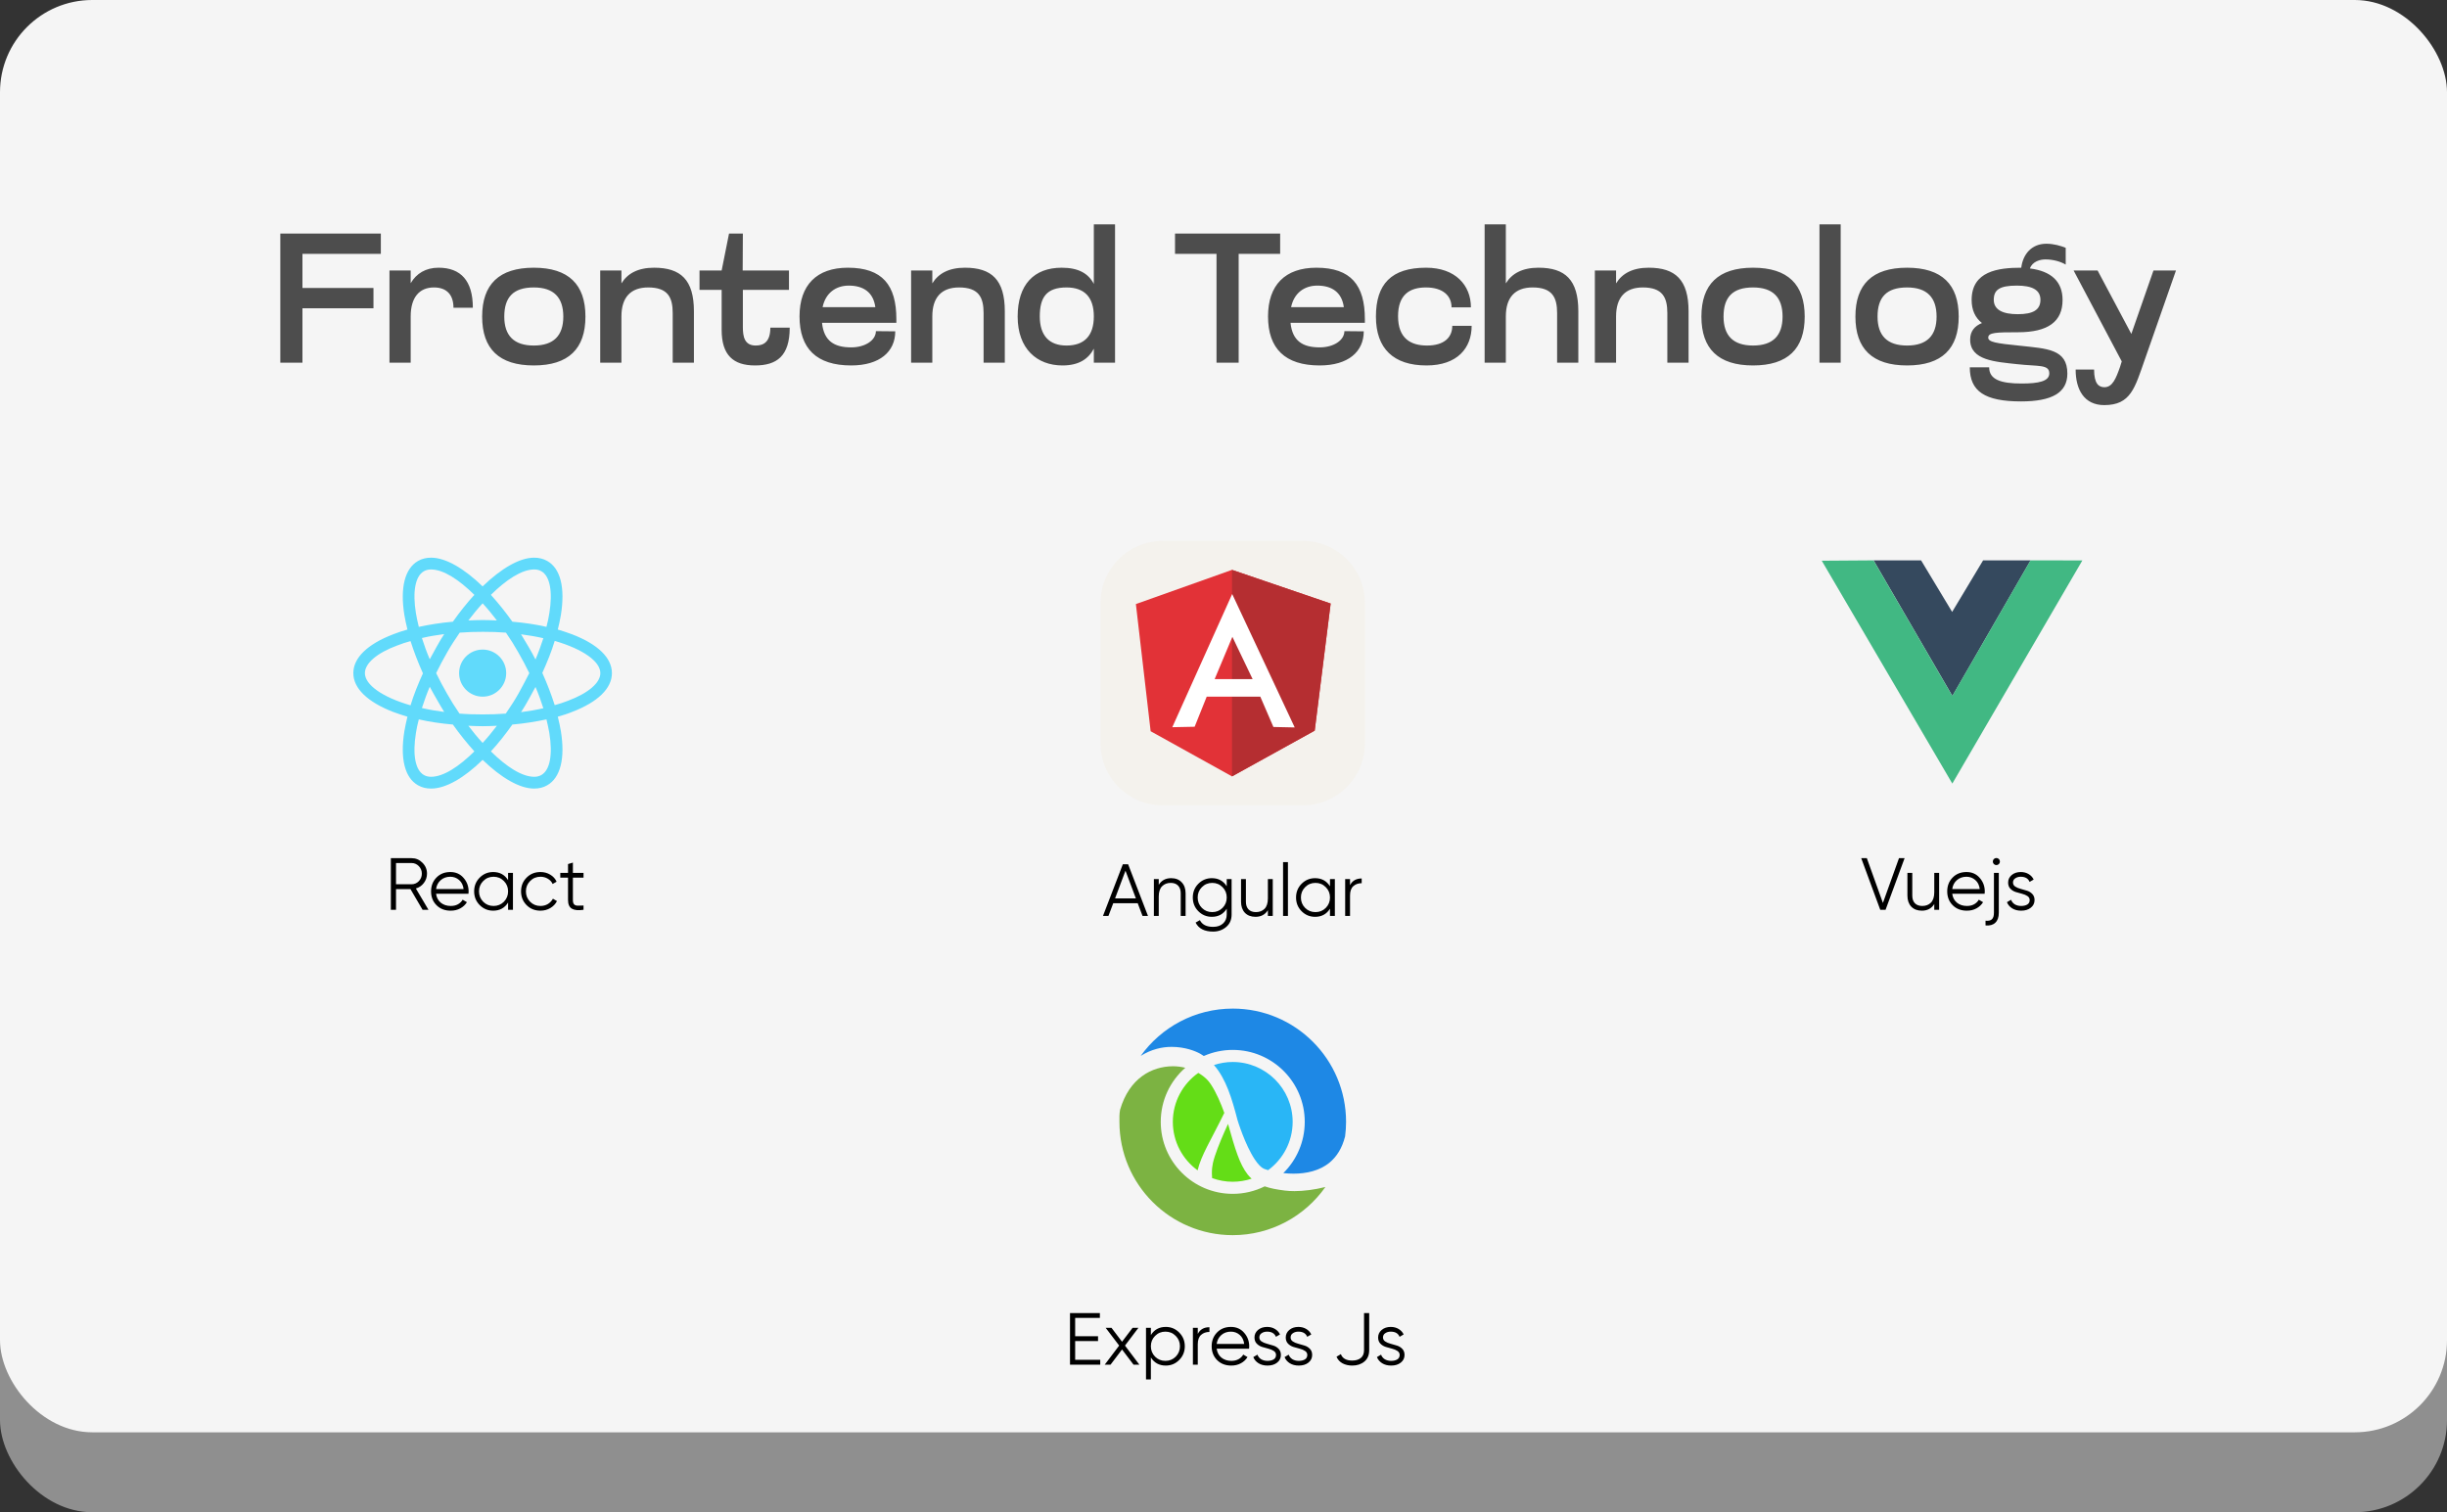
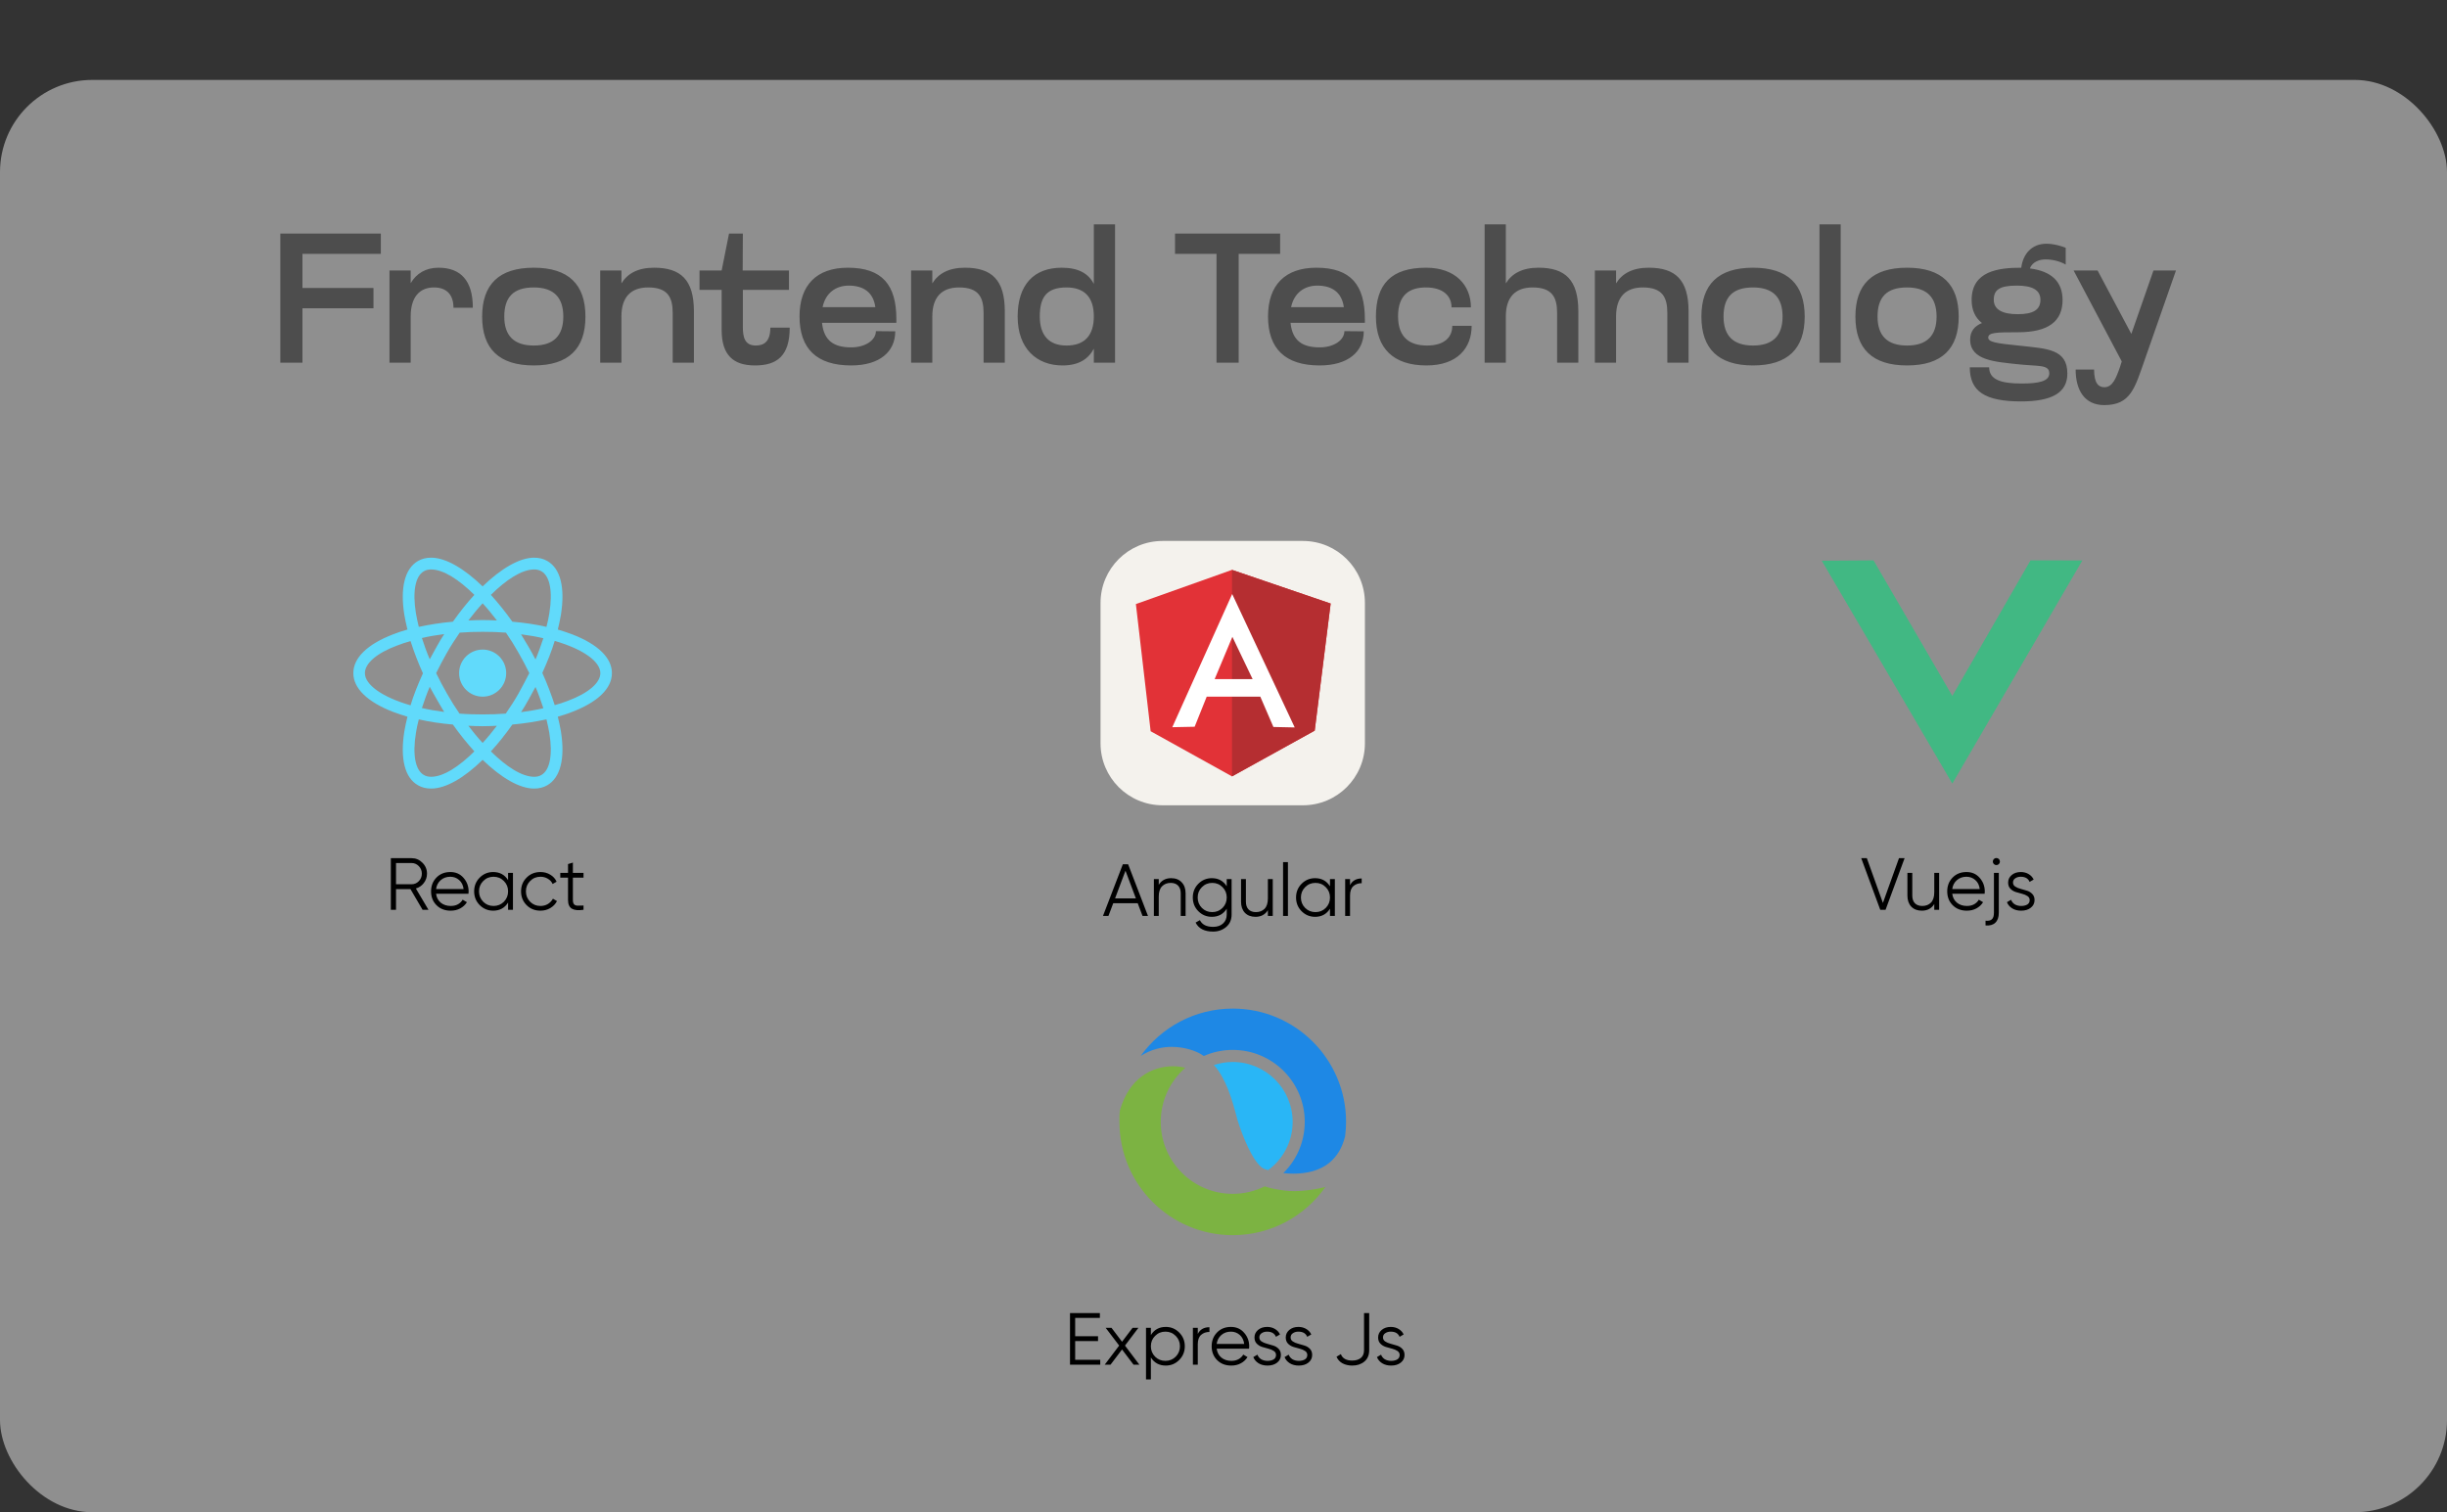
<svg xmlns="http://www.w3.org/2000/svg" width="398" height="246" viewBox="0 0 398 246" fill="none">
  <rect x="0" y="0" width="398" height="246" fill="#333333" stroke="none" />
  <rect y="13" width="398" height="233" rx="15" fill="#8F8F8F" />
-   <rect width="398" height="233" rx="15" fill="#F5F5F5" />
  <path d="M45.593 59V38H61.943V41.3H49.193V46.85H60.743V50.15H49.193V59H45.593ZM66.797 59H63.347V44H66.797V46.07C67.727 44.48 69.257 43.55 71.327 43.55C74.957 43.55 76.907 45.68 76.907 50.06H73.757C73.757 48.11 72.797 46.76 70.577 46.76C68.207 46.76 66.797 48.38 66.797 51.47V59ZM78.421 51.5C78.421 46.28 81.15 43.55 86.82 43.55C92.49 43.55 95.221 46.28 95.221 51.5C95.221 56.72 92.49 59.45 86.82 59.45C81.15 59.45 78.421 56.72 78.421 51.5ZM82.02 51.5C82.02 54.59 83.581 56.21 86.82 56.21C90.061 56.21 91.621 54.59 91.621 51.5C91.621 48.38 90.061 46.76 86.82 46.76C83.46 46.76 82.02 48.38 82.02 51.5ZM112.864 59H109.414V50.93C109.414 48.38 108.634 46.76 105.424 46.76C102.574 46.76 101.074 48.38 101.074 51.47V59H97.624V44H101.074V46.1C102.064 44.48 103.774 43.55 106.384 43.55C110.734 43.55 112.864 45.53 112.864 50.63V59ZM117.375 53.66V47.15H113.775V44H117.375L118.575 38H120.825L120.795 44H128.325V47.15H120.825V53.21C120.825 54.77 121.095 56.21 122.925 56.21C124.275 56.21 125.295 55.55 125.295 53.3H128.445C128.445 57.95 126.315 59.45 122.805 59.45C119.265 59.45 117.375 57.77 117.375 53.66ZM145.792 51.92V52.52H133.702C134.002 55.49 135.712 56.51 138.442 56.51C140.782 56.51 142.462 55.31 142.462 53.87L145.612 53.9C145.612 57.2 143.092 59.45 138.442 59.45C132.802 59.45 130.042 56.69 130.042 51.47C130.042 46.37 132.832 43.55 137.902 43.55C143.542 43.55 145.792 46.4 145.792 51.92ZM133.792 49.97H142.372C142.042 47.51 140.392 46.46 138.052 46.46C135.952 46.46 134.272 47.66 133.792 49.97ZM163.43 59H159.98V50.93C159.98 48.38 159.2 46.76 155.99 46.76C153.14 46.76 151.64 48.38 151.64 51.47V59H148.19V44H151.64V46.1C152.63 44.48 154.34 43.55 156.95 43.55C161.3 43.55 163.43 45.53 163.43 50.63V59ZM177.91 59V56.72C177.04 58.37 175.51 59.45 172.81 59.45C168.64 59.45 165.52 56.72 165.52 51.5C165.52 46.28 168.19 43.55 172.69 43.55C175.45 43.55 177.04 44.51 177.91 46.19V36.5H181.36V59H177.91ZM169.12 51.47C169.12 54.56 170.62 56.21 173.47 56.21C176.41 56.21 177.91 54.56 177.91 51.47C177.91 48.38 176.41 46.76 173.47 46.76C170.2 46.76 169.12 48.38 169.12 51.47ZM197.865 59V41.3H191.115V38H208.215V41.3H201.465V59H197.865ZM221.993 51.92V52.52H209.903C210.203 55.49 211.913 56.51 214.643 56.51C216.983 56.51 218.663 55.31 218.663 53.87L221.813 53.9C221.813 57.2 219.293 59.45 214.643 59.45C209.003 59.45 206.243 56.69 206.243 51.47C206.243 46.37 209.033 43.55 214.103 43.55C219.743 43.55 221.993 46.4 221.993 51.92ZM209.993 49.97H218.573C218.243 47.51 216.593 46.46 214.253 46.46C212.153 46.46 210.473 47.66 209.993 49.97ZM231.952 43.55C236.722 43.55 239.242 46.4 239.242 50H236.092C236.092 48.11 234.682 46.76 231.922 46.76C229.222 46.76 227.392 47.99 227.392 51.44C227.392 55.04 229.432 56.21 232.102 56.21C234.922 56.21 236.212 54.86 236.212 53H239.362C239.362 56.6 237.052 59.45 232.012 59.45C226.672 59.45 223.792 56.72 223.792 51.5C223.792 46.22 226.282 43.55 231.952 43.55ZM244.922 59H241.472V36.5H244.922V46.1C245.912 44.48 247.622 43.55 250.232 43.55C254.582 43.55 256.712 45.53 256.712 50.63V59H253.262V50.93C253.262 48.38 252.482 46.76 249.272 46.76C246.422 46.76 244.922 48.38 244.922 51.47V59ZM274.641 59H271.191V50.93C271.191 48.38 270.411 46.76 267.201 46.76C264.351 46.76 262.851 48.38 262.851 51.47V59H259.401V44H262.851V46.1C263.841 44.48 265.551 43.55 268.161 43.55C272.511 43.55 274.641 45.53 274.641 50.63V59ZM276.731 51.5C276.731 46.28 279.461 43.55 285.131 43.55C290.801 43.55 293.531 46.28 293.531 51.5C293.531 56.72 290.801 59.45 285.131 59.45C279.461 59.45 276.731 56.72 276.731 51.5ZM280.331 51.5C280.331 54.59 281.891 56.21 285.131 56.21C288.371 56.21 289.931 54.59 289.931 51.5C289.931 48.38 288.371 46.76 285.131 46.76C281.771 46.76 280.331 48.38 280.331 51.5ZM299.385 59H295.935V36.5H299.385V59ZM301.78 51.5C301.78 46.28 304.51 43.55 310.18 43.55C315.85 43.55 318.58 46.28 318.58 51.5C318.58 56.72 315.85 59.45 310.18 59.45C304.51 59.45 301.78 56.72 301.78 51.5ZM305.38 51.5C305.38 54.59 306.94 56.21 310.18 56.21C313.42 56.21 314.98 54.59 314.98 51.5C314.98 48.38 313.42 46.76 310.18 46.76C306.82 46.76 305.38 48.38 305.38 51.5ZM335.983 40.31V43.04C335.023 42.47 333.763 42.2 332.683 42.2C331.783 42.2 330.553 42.56 330.163 43.67C333.703 44.12 335.473 45.86 335.473 48.8C335.473 52.28 333.163 54.05 328.213 54.05C324.703 54.05 323.383 54.08 323.383 54.92C323.383 55.64 324.643 55.85 328.543 56.24C332.953 56.72 336.253 56.78 336.253 60.77C336.253 63.89 333.733 65.3 328.723 65.3C322.813 65.3 320.383 63.65 320.383 59.75H323.533C323.533 61.73 325.393 62.39 328.813 62.39C331.573 62.39 333.313 62.03 333.313 60.74C333.313 59.24 331.513 59.63 328.063 59.24C324.553 58.85 320.443 58.64 320.443 55.25C320.443 53.84 321.193 53.03 322.363 52.55C321.253 51.68 320.683 50.42 320.683 48.8C320.683 44.09 325.033 43.55 328.753 43.55C329.023 41.36 330.433 39.65 332.833 39.65C334.033 39.65 335.143 39.98 335.983 40.31ZM324.283 48.77C324.283 50.42 325.783 51.11 328.183 51.11C330.673 51.11 331.873 50.42 331.873 48.77C331.873 47.15 330.523 46.46 328.033 46.46C325.213 46.46 324.283 47.15 324.283 48.77ZM348.849 58.49C347.229 63.11 346.569 65.9 342.249 65.9C339.009 65.9 337.599 63.41 337.599 60.11H340.599C340.599 62.45 341.379 62.99 342.279 62.99C343.569 62.99 344.139 61.64 344.829 59.66L345.099 58.79L337.269 44H341.169L346.659 54.32L350.259 44H353.919L348.849 58.49Z" fill="#4D4D4D" />
  <path d="M68.731 148L66.763 144.64H64.411V148H63.571V139.6H66.931C67.627 139.6 68.219 139.848 68.707 140.344C69.203 140.832 69.451 141.424 69.451 142.12C69.451 142.688 69.279 143.196 68.935 143.644C68.599 144.084 68.167 144.38 67.639 144.532L69.691 148H68.731ZM64.411 140.392V143.848H66.931C67.395 143.848 67.791 143.68 68.119 143.344C68.447 143 68.611 142.592 68.611 142.12C68.611 141.64 68.447 141.232 68.119 140.896C67.791 140.56 67.395 140.392 66.931 140.392H64.411ZM73.243 141.856C74.131 141.856 74.847 142.172 75.391 142.804C75.943 143.428 76.219 144.168 76.219 145.024C76.219 145.112 76.211 145.236 76.195 145.396H70.927C71.007 146.004 71.263 146.488 71.695 146.848C72.135 147.2 72.675 147.376 73.315 147.376C73.771 147.376 74.163 147.284 74.491 147.1C74.827 146.908 75.079 146.66 75.247 146.356L75.943 146.764C75.679 147.188 75.319 147.524 74.863 147.772C74.407 148.02 73.887 148.144 73.303 148.144C72.359 148.144 71.591 147.848 70.999 147.256C70.407 146.664 70.111 145.912 70.111 145C70.111 144.104 70.403 143.356 70.987 142.756C71.571 142.156 72.323 141.856 73.243 141.856ZM73.243 142.624C72.619 142.624 72.095 142.812 71.671 143.188C71.255 143.556 71.007 144.036 70.927 144.628H75.403C75.323 143.996 75.079 143.504 74.671 143.152C74.263 142.8 73.787 142.624 73.243 142.624ZM82.639 142H83.431V148H82.639V146.824C82.087 147.704 81.279 148.144 80.215 148.144C79.359 148.144 78.627 147.84 78.019 147.232C77.419 146.624 77.119 145.88 77.119 145C77.119 144.12 77.419 143.376 78.019 142.768C78.627 142.16 79.359 141.856 80.215 141.856C81.279 141.856 82.087 142.296 82.639 143.176V142ZM78.595 146.692C79.051 147.148 79.611 147.376 80.275 147.376C80.939 147.376 81.499 147.148 81.955 146.692C82.411 146.228 82.639 145.664 82.639 145C82.639 144.336 82.411 143.776 81.955 143.32C81.499 142.856 80.939 142.624 80.275 142.624C79.611 142.624 79.051 142.856 78.595 143.32C78.139 143.776 77.911 144.336 77.911 145C77.911 145.664 78.139 146.228 78.595 146.692ZM87.904 148.144C87 148.144 86.248 147.844 85.648 147.244C85.048 146.636 84.748 145.888 84.748 145C84.748 144.112 85.048 143.368 85.648 142.768C86.248 142.16 87 141.856 87.904 141.856C88.496 141.856 89.028 142 89.5 142.288C89.972 142.568 90.316 142.948 90.532 143.428L89.884 143.8C89.724 143.44 89.464 143.156 89.104 142.948C88.752 142.732 88.352 142.624 87.904 142.624C87.24 142.624 86.68 142.856 86.224 143.32C85.768 143.776 85.54 144.336 85.54 145C85.54 145.664 85.768 146.228 86.224 146.692C86.68 147.148 87.24 147.376 87.904 147.376C88.352 147.376 88.752 147.272 89.104 147.064C89.456 146.848 89.732 146.56 89.932 146.2L90.592 146.584C90.344 147.064 89.98 147.444 89.5 147.724C89.02 148.004 88.488 148.144 87.904 148.144ZM94.909 142.768H93.181V146.404C93.181 146.732 93.245 146.968 93.373 147.112C93.501 147.248 93.693 147.32 93.949 147.328C94.205 147.328 94.525 147.32 94.909 147.304V148C94.069 148.128 93.437 148.068 93.013 147.82C92.597 147.572 92.389 147.1 92.389 146.404V142.768H91.129V142H92.389V140.56L93.181 140.32V142H94.909V142.768Z" fill="black" />
  <path d="M185.829 149L185.049 146.936H181.065L180.285 149H179.397L182.625 140.6H183.489L186.717 149H185.829ZM181.365 146.144H184.749L183.057 141.644L181.365 146.144ZM190.484 142.856C191.212 142.856 191.784 143.08 192.2 143.528C192.624 143.968 192.836 144.564 192.836 145.316V149H192.044V145.316C192.044 144.78 191.9 144.364 191.612 144.068C191.332 143.772 190.932 143.624 190.412 143.624C189.836 143.624 189.368 143.808 189.008 144.176C188.648 144.536 188.468 145.096 188.468 145.856V149H187.676V143H188.468V143.936C188.916 143.216 189.588 142.856 190.484 142.856ZM199.527 143H200.319V148.76C200.319 149.624 200.023 150.304 199.431 150.8C198.839 151.296 198.131 151.544 197.307 151.544C195.899 151.544 194.951 151.056 194.463 150.08L195.159 149.684C195.519 150.412 196.235 150.776 197.307 150.776C197.995 150.776 198.535 150.592 198.927 150.224C199.327 149.864 199.527 149.376 199.527 148.76V147.824C198.975 148.704 198.167 149.144 197.103 149.144C196.247 149.144 195.515 148.84 194.907 148.232C194.307 147.624 194.007 146.88 194.007 146C194.007 145.12 194.307 144.376 194.907 143.768C195.515 143.16 196.247 142.856 197.103 142.856C198.167 142.856 198.975 143.296 199.527 144.176V143ZM195.483 147.692C195.939 148.148 196.499 148.376 197.163 148.376C197.827 148.376 198.387 148.148 198.843 147.692C199.299 147.228 199.527 146.664 199.527 146C199.527 145.336 199.299 144.776 198.843 144.32C198.387 143.856 197.827 143.624 197.163 143.624C196.499 143.624 195.939 143.856 195.483 144.32C195.027 144.776 194.799 145.336 194.799 146C194.799 146.664 195.027 147.228 195.483 147.692ZM206.22 143H207.012V149H206.22V148.064C205.772 148.784 205.1 149.144 204.204 149.144C203.476 149.144 202.9 148.924 202.476 148.484C202.06 148.036 201.852 147.436 201.852 146.684V143H202.644V146.684C202.644 147.22 202.784 147.636 203.064 147.932C203.352 148.228 203.756 148.376 204.276 148.376C204.852 148.376 205.32 148.196 205.68 147.836C206.04 147.468 206.22 146.904 206.22 146.144V143ZM208.688 149V140.24H209.48V149H208.688ZM216.32 143H217.112V149H216.32V147.824C215.768 148.704 214.96 149.144 213.896 149.144C213.04 149.144 212.308 148.84 211.7 148.232C211.1 147.624 210.8 146.88 210.8 146C210.8 145.12 211.1 144.376 211.7 143.768C212.308 143.16 213.04 142.856 213.896 142.856C214.96 142.856 215.768 143.296 216.32 144.176V143ZM212.276 147.692C212.732 148.148 213.292 148.376 213.956 148.376C214.62 148.376 215.18 148.148 215.636 147.692C216.092 147.228 216.32 146.664 216.32 146C216.32 145.336 216.092 144.776 215.636 144.32C215.18 143.856 214.62 143.624 213.956 143.624C213.292 143.624 212.732 143.856 212.276 144.32C211.82 144.776 211.592 145.336 211.592 146C211.592 146.664 211.82 147.228 212.276 147.692ZM219.581 143.996C219.949 143.268 220.581 142.904 221.477 142.904V143.672C220.933 143.672 220.481 143.832 220.121 144.152C219.761 144.472 219.581 144.976 219.581 145.664V149H218.789V143H219.581V143.996Z" fill="black" />
  <path d="M305.82 148L302.724 139.6H303.636L306.252 146.884L308.868 139.6H309.78L306.684 148H305.82ZM314.605 142H315.397V148H314.605V147.064C314.157 147.784 313.485 148.144 312.589 148.144C311.861 148.144 311.285 147.924 310.861 147.484C310.445 147.036 310.237 146.436 310.237 145.684V142H311.029V145.684C311.029 146.22 311.169 146.636 311.449 146.932C311.737 147.228 312.141 147.376 312.661 147.376C313.237 147.376 313.705 147.196 314.065 146.836C314.425 146.468 314.605 145.904 314.605 145.144V142ZM319.844 141.856C320.732 141.856 321.448 142.172 321.992 142.804C322.544 143.428 322.82 144.168 322.82 145.024C322.82 145.112 322.812 145.236 322.796 145.396H317.528C317.608 146.004 317.864 146.488 318.296 146.848C318.736 147.2 319.276 147.376 319.916 147.376C320.372 147.376 320.764 147.284 321.092 147.1C321.428 146.908 321.68 146.66 321.848 146.356L322.544 146.764C322.28 147.188 321.92 147.524 321.464 147.772C321.008 148.02 320.488 148.144 319.904 148.144C318.96 148.144 318.192 147.848 317.6 147.256C317.008 146.664 316.712 145.912 316.712 145C316.712 144.104 317.004 143.356 317.588 142.756C318.172 142.156 318.924 141.856 319.844 141.856ZM319.844 142.624C319.22 142.624 318.696 142.812 318.272 143.188C317.856 143.556 317.608 144.036 317.528 144.628H322.004C321.924 143.996 321.68 143.504 321.272 143.152C320.864 142.8 320.388 142.624 319.844 142.624ZM324.298 139.744C324.41 139.632 324.546 139.576 324.706 139.576C324.866 139.576 325.002 139.632 325.114 139.744C325.226 139.856 325.282 139.992 325.282 140.152C325.282 140.312 325.226 140.448 325.114 140.56C325.002 140.672 324.866 140.728 324.706 140.728C324.546 140.728 324.41 140.672 324.298 140.56C324.186 140.448 324.13 140.312 324.13 140.152C324.13 139.992 324.186 139.856 324.298 139.744ZM324.31 148.48V142H325.102V148.48C325.102 149.2 324.914 149.74 324.538 150.1C324.162 150.46 323.63 150.608 322.942 150.544V149.776C323.414 149.824 323.758 149.748 323.974 149.548C324.198 149.348 324.31 148.992 324.31 148.48ZM327.411 143.572C327.411 143.844 327.531 144.06 327.771 144.22C328.011 144.38 328.303 144.504 328.647 144.592C328.991 144.68 329.335 144.78 329.679 144.892C330.023 144.996 330.315 145.176 330.555 145.432C330.795 145.68 330.915 146.008 330.915 146.416C330.915 146.928 330.711 147.344 330.303 147.664C329.903 147.984 329.383 148.144 328.743 148.144C328.167 148.144 327.675 148.016 327.267 147.76C326.867 147.504 326.587 147.172 326.427 146.764L327.099 146.368C327.211 146.68 327.411 146.928 327.699 147.112C327.995 147.288 328.343 147.376 328.743 147.376C329.135 147.376 329.463 147.3 329.727 147.148C329.991 146.988 330.123 146.744 330.123 146.416C330.123 146.144 330.003 145.928 329.763 145.768C329.523 145.608 329.231 145.484 328.887 145.396C328.543 145.308 328.199 145.212 327.855 145.108C327.511 144.996 327.219 144.816 326.979 144.568C326.739 144.312 326.619 143.98 326.619 143.572C326.619 143.084 326.811 142.676 327.195 142.348C327.587 142.02 328.079 141.856 328.671 141.856C329.159 141.856 329.587 141.968 329.955 142.192C330.323 142.408 330.595 142.704 330.771 143.08L330.111 143.464C329.879 142.904 329.399 142.624 328.671 142.624C328.327 142.624 328.031 142.708 327.783 142.876C327.535 143.036 327.411 143.268 327.411 143.572Z" fill="black" />
  <path d="M174.874 221.208H178.954V222H174.034V213.6H178.894V214.392H174.874V217.368H178.594V218.16H174.874V221.208ZM185.318 222H184.37L182.498 219.528L180.626 222H179.678L182.03 218.892L179.833 216H180.782L182.498 218.268L184.214 216H185.162L182.978 218.892L185.318 222ZM189.611 215.856C190.467 215.856 191.195 216.16 191.795 216.768C192.403 217.376 192.707 218.12 192.707 219C192.707 219.88 192.403 220.624 191.795 221.232C191.195 221.84 190.467 222.144 189.611 222.144C188.547 222.144 187.739 221.704 187.187 220.824V224.4H186.395V216H187.187V217.176C187.739 216.296 188.547 215.856 189.611 215.856ZM187.871 220.692C188.327 221.148 188.887 221.376 189.551 221.376C190.215 221.376 190.775 221.148 191.231 220.692C191.687 220.228 191.915 219.664 191.915 219C191.915 218.336 191.687 217.776 191.231 217.32C190.775 216.856 190.215 216.624 189.551 216.624C188.887 216.624 188.327 216.856 187.871 217.32C187.415 217.776 187.187 218.336 187.187 219C187.187 219.664 187.415 220.228 187.871 220.692ZM194.816 216.996C195.184 216.268 195.816 215.904 196.712 215.904V216.672C196.168 216.672 195.716 216.832 195.356 217.152C194.996 217.472 194.816 217.976 194.816 218.664V222H194.024V216H194.816V216.996ZM200.206 215.856C201.094 215.856 201.81 216.172 202.354 216.804C202.906 217.428 203.182 218.168 203.182 219.024C203.182 219.112 203.174 219.236 203.158 219.396H197.89C197.97 220.004 198.226 220.488 198.658 220.848C199.098 221.2 199.638 221.376 200.278 221.376C200.734 221.376 201.126 221.284 201.454 221.1C201.79 220.908 202.042 220.66 202.21 220.356L202.906 220.764C202.642 221.188 202.282 221.524 201.826 221.772C201.37 222.02 200.85 222.144 200.266 222.144C199.322 222.144 198.554 221.848 197.962 221.256C197.37 220.664 197.074 219.912 197.074 219C197.074 218.104 197.366 217.356 197.95 216.756C198.534 216.156 199.286 215.856 200.206 215.856ZM200.206 216.624C199.582 216.624 199.058 216.812 198.634 217.188C198.218 217.556 197.97 218.036 197.89 218.628H202.366C202.286 217.996 202.042 217.504 201.634 217.152C201.226 216.8 200.75 216.624 200.206 216.624ZM204.831 217.572C204.831 217.844 204.951 218.06 205.191 218.22C205.431 218.38 205.723 218.504 206.067 218.592C206.411 218.68 206.755 218.78 207.099 218.892C207.443 218.996 207.735 219.176 207.975 219.432C208.215 219.68 208.335 220.008 208.335 220.416C208.335 220.928 208.131 221.344 207.723 221.664C207.323 221.984 206.803 222.144 206.163 222.144C205.587 222.144 205.095 222.016 204.687 221.76C204.287 221.504 204.007 221.172 203.847 220.764L204.519 220.368C204.631 220.68 204.831 220.928 205.119 221.112C205.415 221.288 205.763 221.376 206.163 221.376C206.555 221.376 206.883 221.3 207.147 221.148C207.411 220.988 207.543 220.744 207.543 220.416C207.543 220.144 207.423 219.928 207.183 219.768C206.943 219.608 206.651 219.484 206.307 219.396C205.963 219.308 205.619 219.212 205.275 219.108C204.931 218.996 204.639 218.816 204.399 218.568C204.159 218.312 204.039 217.98 204.039 217.572C204.039 217.084 204.231 216.676 204.615 216.348C205.007 216.02 205.499 215.856 206.091 215.856C206.579 215.856 207.007 215.968 207.375 216.192C207.743 216.408 208.015 216.704 208.191 217.08L207.531 217.464C207.299 216.904 206.819 216.624 206.091 216.624C205.747 216.624 205.451 216.708 205.203 216.876C204.955 217.036 204.831 217.268 204.831 217.572ZM209.917 217.572C209.917 217.844 210.037 218.06 210.277 218.22C210.517 218.38 210.809 218.504 211.153 218.592C211.497 218.68 211.841 218.78 212.185 218.892C212.529 218.996 212.821 219.176 213.061 219.432C213.301 219.68 213.421 220.008 213.421 220.416C213.421 220.928 213.217 221.344 212.809 221.664C212.409 221.984 211.889 222.144 211.249 222.144C210.673 222.144 210.181 222.016 209.773 221.76C209.373 221.504 209.093 221.172 208.933 220.764L209.605 220.368C209.717 220.68 209.917 220.928 210.205 221.112C210.501 221.288 210.849 221.376 211.249 221.376C211.641 221.376 211.969 221.3 212.233 221.148C212.497 220.988 212.629 220.744 212.629 220.416C212.629 220.144 212.509 219.928 212.269 219.768C212.029 219.608 211.737 219.484 211.393 219.396C211.049 219.308 210.705 219.212 210.361 219.108C210.017 218.996 209.725 218.816 209.485 218.568C209.245 218.312 209.125 217.98 209.125 217.572C209.125 217.084 209.317 216.676 209.701 216.348C210.093 216.02 210.585 215.856 211.177 215.856C211.665 215.856 212.093 215.968 212.461 216.192C212.829 216.408 213.101 216.704 213.277 217.08L212.617 217.464C212.385 216.904 211.905 216.624 211.177 216.624C210.833 216.624 210.537 216.708 210.289 216.876C210.041 217.036 209.917 217.268 209.917 217.572ZM219.938 222.144C219.354 222.144 218.83 222.024 218.366 221.784C217.91 221.536 217.582 221.176 217.382 220.704L218.09 220.284C218.354 220.98 218.97 221.328 219.938 221.328C220.522 221.328 220.986 221.188 221.33 220.908C221.682 220.628 221.858 220.2 221.858 219.624V213.6H222.698V219.624C222.698 220.44 222.434 221.064 221.906 221.496C221.386 221.928 220.73 222.144 219.938 222.144ZM224.941 217.572C224.941 217.844 225.061 218.06 225.301 218.22C225.541 218.38 225.833 218.504 226.177 218.592C226.521 218.68 226.865 218.78 227.209 218.892C227.553 218.996 227.845 219.176 228.085 219.432C228.325 219.68 228.445 220.008 228.445 220.416C228.445 220.928 228.241 221.344 227.833 221.664C227.433 221.984 226.913 222.144 226.273 222.144C225.697 222.144 225.205 222.016 224.797 221.76C224.397 221.504 224.117 221.172 223.957 220.764L224.629 220.368C224.741 220.68 224.941 220.928 225.229 221.112C225.525 221.288 225.873 221.376 226.273 221.376C226.665 221.376 226.993 221.3 227.257 221.148C227.521 220.988 227.653 220.744 227.653 220.416C227.653 220.144 227.533 219.928 227.293 219.768C227.053 219.608 226.761 219.484 226.417 219.396C226.073 219.308 225.729 219.212 225.385 219.108C225.041 218.996 224.749 218.816 224.509 218.568C224.269 218.312 224.149 217.98 224.149 217.572C224.149 217.084 224.341 216.676 224.725 216.348C225.117 216.02 225.609 215.856 226.201 215.856C226.689 215.856 227.117 215.968 227.485 216.192C227.853 216.408 228.125 216.704 228.301 217.08L227.641 217.464C227.409 216.904 226.929 216.624 226.201 216.624C225.857 216.624 225.561 216.708 225.313 216.876C225.065 217.036 224.941 217.268 224.941 217.572Z" fill="black" />
  <path d="M78.502 113.329C80.617 113.329 82.331 111.615 82.331 109.5C82.331 107.385 80.617 105.67 78.502 105.67C76.386 105.67 74.672 107.385 74.672 109.5C74.672 111.615 76.386 113.329 78.502 113.329Z" fill="#61DAFB" />
  <path d="M93.044 103.184C92.305 102.915 91.533 102.646 90.727 102.411C90.928 101.605 91.096 100.799 91.231 100.026C91.936 95.592 91.163 92.468 89.013 91.258C88.375 90.889 87.669 90.721 86.863 90.721C84.512 90.721 81.522 92.468 78.498 95.39C75.475 92.468 72.485 90.721 70.134 90.721C69.327 90.721 68.622 90.889 67.984 91.258C65.834 92.501 65.061 95.625 65.766 100.026C65.901 100.799 66.069 101.605 66.27 102.411C65.464 102.646 64.691 102.882 63.952 103.184C59.753 104.796 57.469 107.014 57.469 109.5C57.469 111.986 59.787 114.203 63.952 115.815C64.691 116.084 65.464 116.353 66.27 116.588C66.069 117.394 65.901 118.2 65.766 118.973C65.061 123.407 65.834 126.532 67.984 127.741C68.622 128.111 69.327 128.279 70.134 128.279C72.519 128.279 75.509 126.532 78.498 123.609C81.522 126.532 84.512 128.279 86.863 128.279C87.669 128.279 88.375 128.111 89.013 127.741C91.163 126.498 91.936 123.374 91.231 118.973C91.096 118.2 90.928 117.394 90.727 116.588C91.533 116.353 92.305 116.118 93.044 115.815C97.244 114.203 99.528 111.986 99.528 109.5C99.528 107.014 97.244 104.796 93.044 103.184ZM88.073 92.938C89.45 93.744 89.92 96.23 89.349 99.757C89.248 100.463 89.081 101.202 88.879 101.975C87.132 101.571 85.284 101.303 83.336 101.135C82.194 99.522 81.018 98.078 79.842 96.768C82.328 94.315 84.848 92.635 86.897 92.635C87.334 92.635 87.737 92.736 88.073 92.938ZM84.31 112.859C83.706 113.934 83 115.009 82.261 116.084C81.018 116.185 79.775 116.218 78.498 116.218C77.188 116.218 75.945 116.185 74.736 116.084C73.997 115.009 73.325 113.934 72.72 112.859C72.082 111.75 71.477 110.608 70.94 109.5C71.477 108.391 72.082 107.249 72.72 106.14C73.325 105.065 74.031 103.99 74.769 102.915C76.013 102.814 77.255 102.781 78.532 102.781C79.842 102.781 81.085 102.814 82.294 102.915C83.034 103.99 83.706 105.065 84.31 106.14C84.948 107.249 85.553 108.391 86.091 109.5C85.519 110.608 84.948 111.717 84.31 112.859ZM87.098 111.75C87.602 112.926 88.005 114.068 88.375 115.211C87.233 115.479 86.023 115.681 84.747 115.849C85.15 115.211 85.587 114.539 85.956 113.833C86.359 113.128 86.729 112.422 87.098 111.75ZM78.498 120.854C77.692 119.981 76.919 119.04 76.18 118.066C76.953 118.1 77.726 118.133 78.498 118.133C79.271 118.133 80.044 118.1 80.816 118.066C80.077 119.04 79.305 119.981 78.498 120.854ZM72.25 115.815C70.973 115.647 69.764 115.446 68.622 115.177C68.991 114.068 69.394 112.893 69.898 111.717C70.268 112.389 70.638 113.094 71.041 113.766C71.444 114.505 71.847 115.143 72.25 115.815ZM69.898 107.249C69.394 106.073 68.991 104.931 68.622 103.789C69.764 103.52 70.973 103.318 72.25 103.15C71.847 103.789 71.41 104.461 71.041 105.166C70.638 105.871 70.268 106.577 69.898 107.249ZM78.498 98.145C79.305 99.018 80.077 99.959 80.816 100.933C80.044 100.9 79.271 100.866 78.498 100.866C77.726 100.866 76.953 100.9 76.18 100.933C76.919 99.959 77.692 99.018 78.498 98.145ZM85.956 105.2L84.747 103.184C86.023 103.352 87.233 103.554 88.375 103.822C88.005 104.931 87.602 106.107 87.098 107.282C86.729 106.577 86.359 105.871 85.956 105.2ZM67.648 99.757C67.077 96.23 67.547 93.744 68.924 92.938C69.26 92.736 69.663 92.635 70.1 92.635C72.116 92.635 74.635 94.282 77.155 96.768C75.979 98.044 74.803 99.522 73.661 101.135C71.713 101.303 69.865 101.605 68.118 101.975C67.916 101.202 67.782 100.463 67.648 99.757ZM59.35 109.5C59.35 107.921 61.265 106.241 64.624 104.998C65.296 104.729 66.035 104.494 66.774 104.293C67.312 105.972 67.984 107.753 68.79 109.533C67.984 111.314 67.278 113.061 66.774 114.74C62.138 113.396 59.35 111.381 59.35 109.5ZM68.924 126.061C67.547 125.255 67.077 122.769 67.648 119.242C67.748 118.536 67.916 117.797 68.118 117.025C69.865 117.428 71.713 117.696 73.661 117.864C74.803 119.477 75.979 120.921 77.155 122.232C74.669 124.684 72.149 126.364 70.1 126.364C69.663 126.364 69.26 126.263 68.924 126.061ZM89.349 119.242C89.92 122.769 89.45 125.255 88.073 126.061C87.737 126.263 87.334 126.364 86.897 126.364C84.881 126.364 82.362 124.718 79.842 122.232C81.018 120.955 82.194 119.477 83.336 117.864C85.284 117.696 87.132 117.394 88.879 117.025C89.081 117.797 89.215 118.536 89.349 119.242ZM92.373 114.001C91.701 114.27 90.962 114.505 90.223 114.707C89.685 113.027 89.013 111.246 88.207 109.466C89.013 107.686 89.719 105.939 90.223 104.259C94.859 105.603 97.647 107.618 97.647 109.5C97.647 111.079 95.698 112.758 92.373 114.001Z" fill="#61DAFB" />
  <g clip-path="url(#clip0_959_2962)">
    <path d="M211.922 88H189.078C183.512 88 179 92.512 179 98.078V120.922C179 126.488 183.512 131 189.078 131H211.922C217.488 131 222 126.488 222 120.922V98.078C222 92.512 217.488 88 211.922 88Z" fill="#F4F2ED" />
    <path d="M184.75 98.267L200.384 92.703L216.429 98.181L213.836 118.856L200.384 126.297L187.15 118.952L184.75 98.267Z" fill="#E23237" />
    <path d="M216.428 98.181L200.383 92.703V126.297L213.835 118.856L216.428 98.181Z" fill="#B52E31" />
    <path d="M200.414 96.629L190.672 118.297L194.307 118.223L196.27 113.327H204.984L207.117 118.261L210.583 118.335L200.414 96.629ZM200.438 103.585L203.734 110.469H197.564L200.448 103.585H200.438Z" fill="white" />
  </g>
-   <path d="M304.734 91.156L312.462 91.159L317.513 99.544L322.546 91.16L330.267 91.158L317.551 113.214L304.734 91.156Z" fill="#35495E" />
  <path d="M296.305 91.214L304.726 91.156L317.542 113.214L330.258 91.158L338.693 91.166L317.541 127.468L296.305 91.214Z" fill="#41B883" />
-   <path d="M199.736 182.831C199.534 183.269 199.336 183.708 199.142 184.149C198.402 185.826 197.582 187.866 197.283 189.173C197.176 189.638 197.109 190.215 197.11 190.854C197.11 191.107 197.124 191.374 197.145 191.644C198.22 192.039 199.356 192.241 200.501 192.242C201.546 192.24 202.583 192.071 203.573 191.742C203.346 191.534 203.13 191.313 202.933 191.063C201.623 189.393 200.892 186.946 199.736 182.831ZM194.902 174.535C192.401 176.298 190.764 179.205 190.758 182.499C190.764 185.745 192.351 188.614 194.789 190.384C195.387 187.893 196.886 185.612 199.134 181.04C198.989 180.641 198.837 180.244 198.679 179.85C198.056 178.288 197.157 176.474 196.355 175.652C195.946 175.223 195.45 174.852 194.902 174.535Z" fill="#64DD17" />
  <path d="M208.988 193.676C207.697 193.514 206.632 193.319 205.7 192.99C204.085 193.793 202.305 194.21 200.5 194.208C194.035 194.208 188.794 188.967 188.793 182.5C188.793 178.991 190.339 175.845 192.785 173.7C192.131 173.542 191.449 173.45 190.752 173.451C187.317 173.484 183.691 175.385 182.181 180.518C182.04 181.266 182.074 181.831 182.074 182.501C182.074 192.678 190.324 200.929 200.501 200.929C206.733 200.929 212.239 197.832 215.573 193.096C213.77 193.546 212.036 193.761 210.55 193.765C209.994 193.765 209.471 193.735 208.987 193.676" fill="#7CB342" />
  <path d="M205.529 190.104C205.643 190.161 205.901 190.253 206.259 190.354C208.674 188.582 210.243 185.727 210.249 182.5H210.249C210.239 177.12 205.886 172.767 200.505 172.756C199.465 172.758 198.432 172.926 197.445 173.253C199.424 175.508 200.375 178.731 201.295 182.256L201.297 182.261C201.299 182.263 201.591 183.239 202.094 184.535C202.593 185.828 203.304 187.429 204.079 188.596C204.588 189.378 205.148 189.939 205.529 190.104Z" fill="#29B6F6" />
  <path d="M200.507 164.073C194.335 164.073 188.876 167.111 185.531 171.77C187.272 170.68 189.049 170.287 190.6 170.301C192.742 170.307 194.426 170.971 195.234 171.426C195.425 171.538 195.613 171.657 195.795 171.784C197.28 171.129 198.885 170.792 200.507 170.794C206.973 170.794 212.215 176.034 212.216 182.501H212.215C212.215 185.761 210.881 188.708 208.732 190.831C209.26 190.89 209.822 190.927 210.397 190.924C212.437 190.925 214.644 190.475 216.297 189.084C217.376 188.175 218.279 186.845 218.78 184.851C218.878 184.081 218.935 183.298 218.935 182.501C218.935 172.324 210.685 164.072 200.508 164.072" fill="#1E88E5" />
  <defs>
    <clipPath id="clip0_959_2962">
      <rect width="43" height="43" fill="white" transform="translate(179 88)" />
    </clipPath>
  </defs>
</svg>